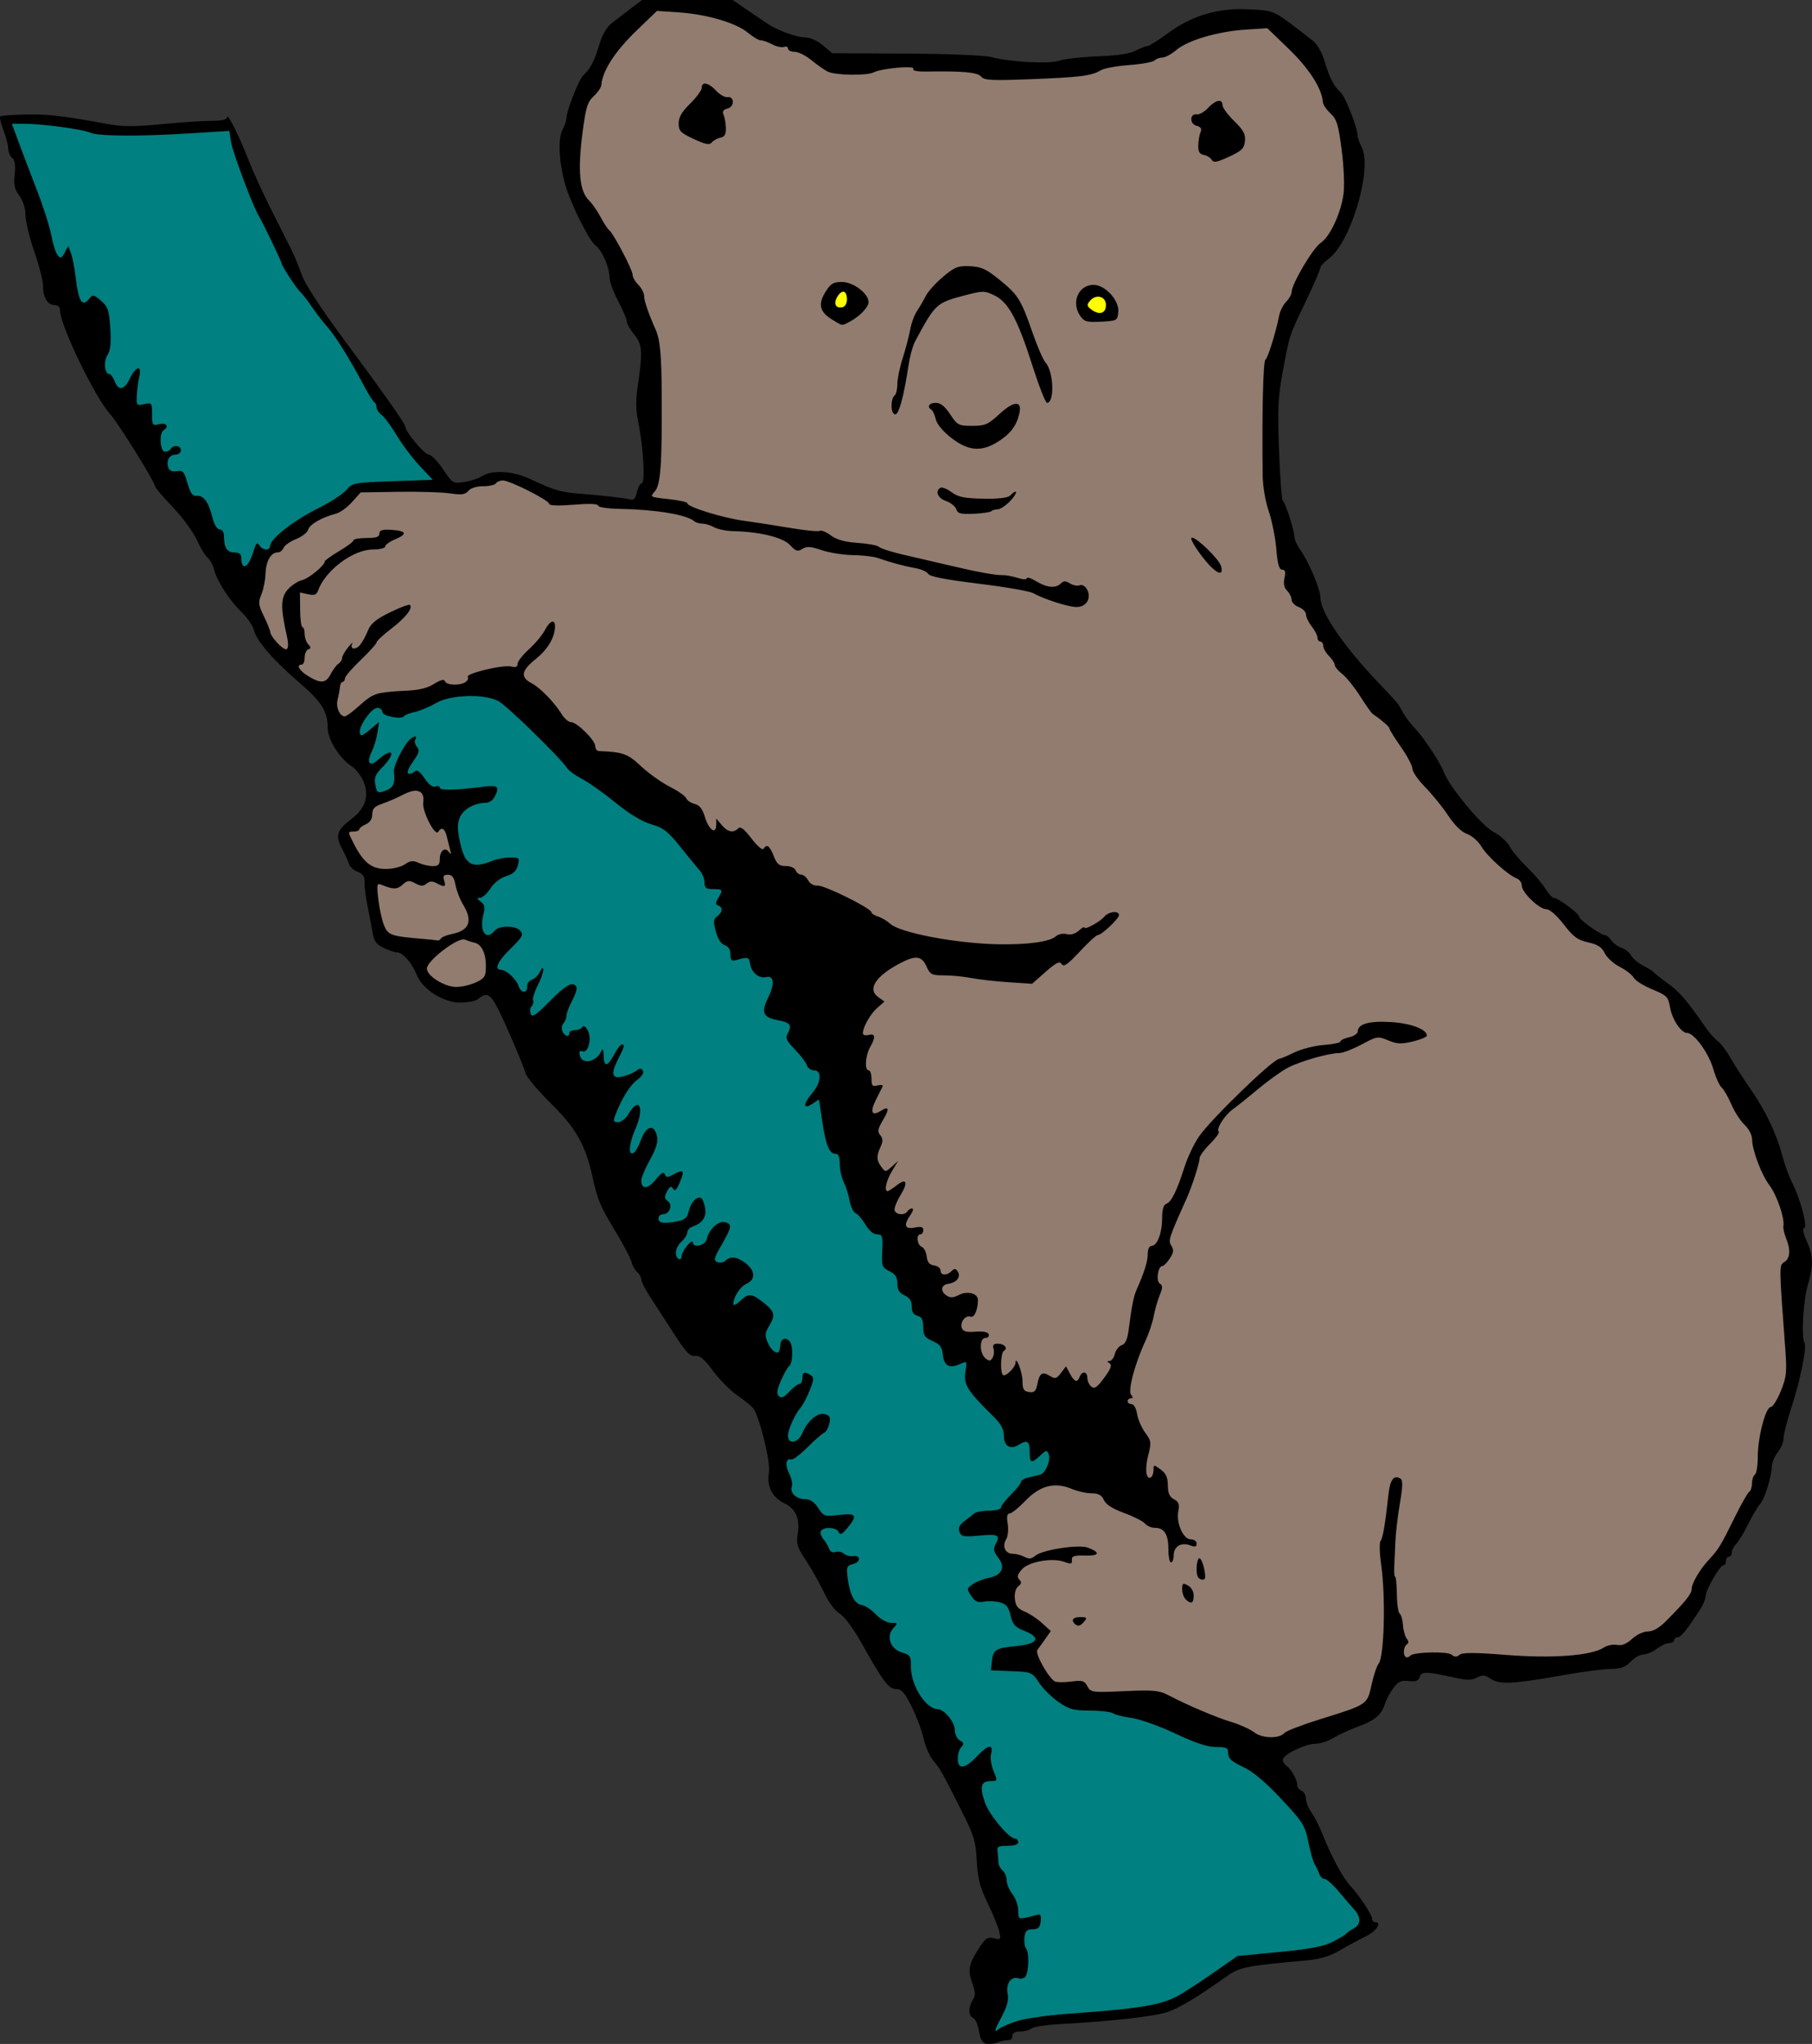
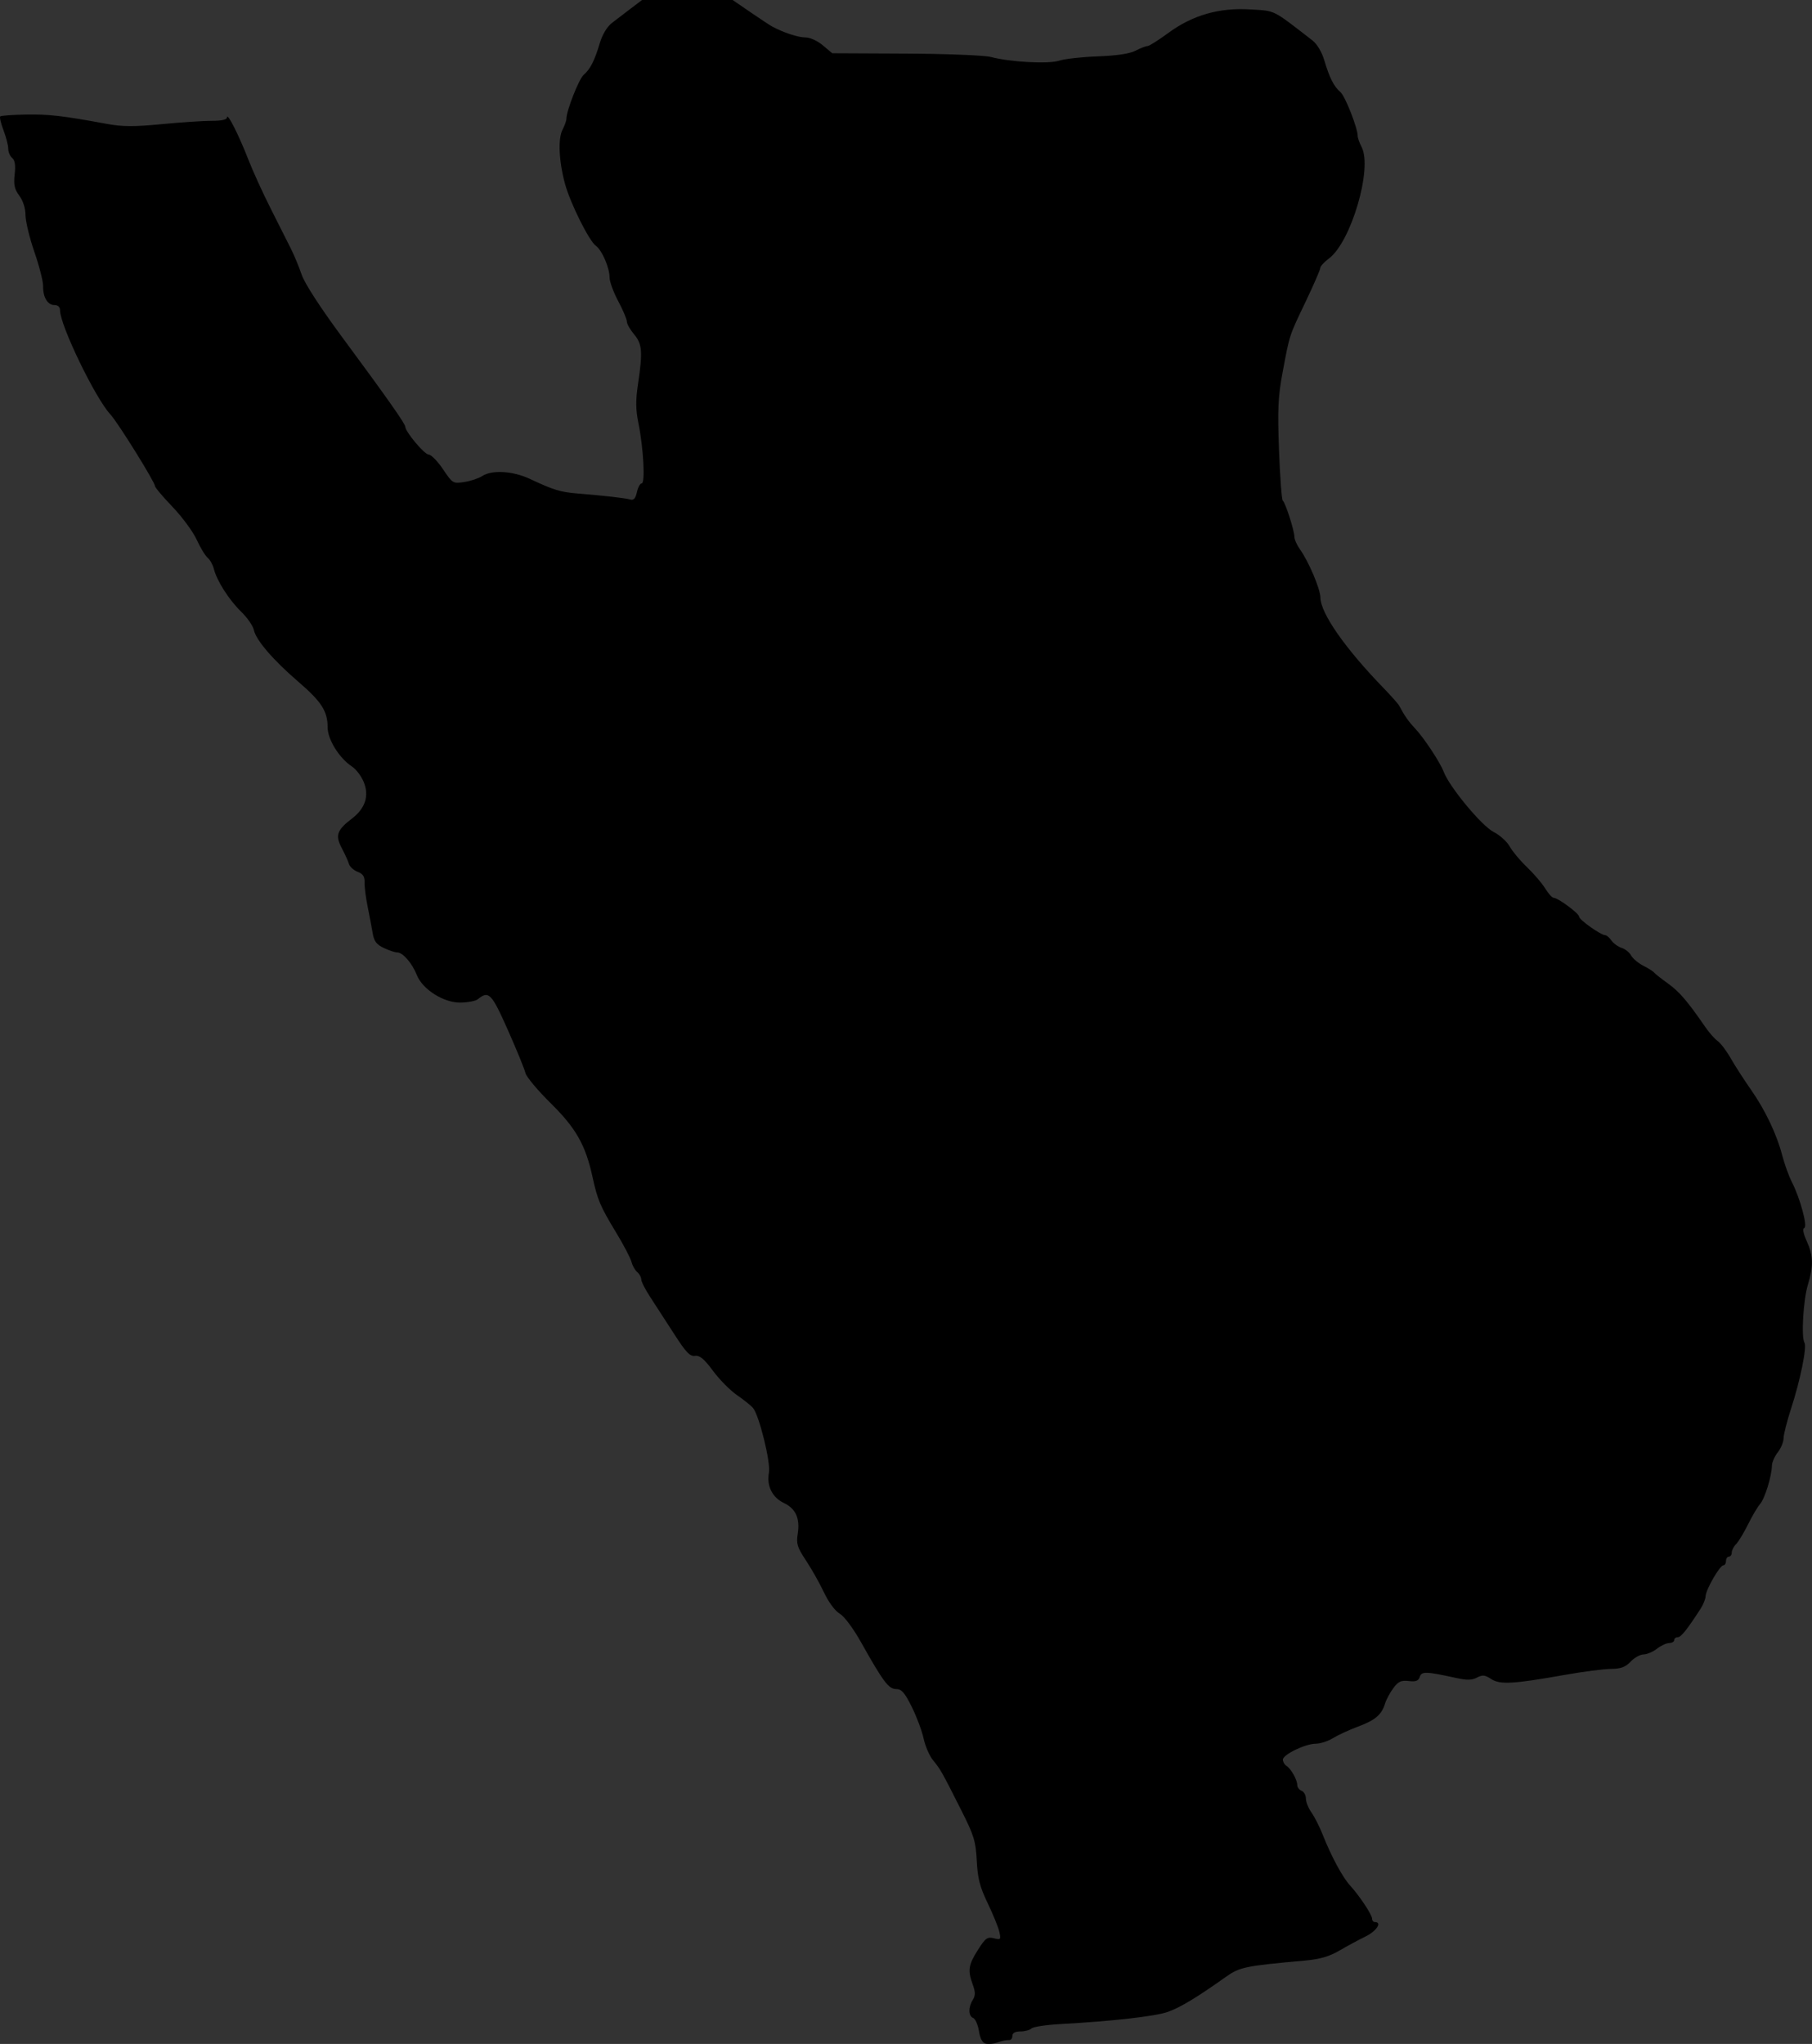
<svg xmlns="http://www.w3.org/2000/svg" version="1.1" viewBox="0 0 201.52 227.31">
  <rect x="0" y="0" width="201.52" height="227.31" fill="#333333" stroke="none" />
  <g stroke-width=".32">
    <path transform="translate(-6.124)" d="m115.76 227.28c-0.372-0.083-0.629-0.557-0.765-1.409-0.113-0.706-0.401-1.359-0.64-1.451-0.54-0.207-0.562-1.183-0.046-2.01 0.305-0.489 0.305-0.854 0-1.698-0.576-1.593-0.488-2.189 0.568-3.854 0.837-1.32 1.06-1.484 1.776-1.304 0.765 0.192 0.805 0.146 0.613-0.713-0.113-0.505-0.696-1.937-1.295-3.182-0.875-1.817-1.114-2.747-1.216-4.716-0.112-2.166-0.308-2.813-1.68-5.538-2.193-4.354-2.365-4.66-3.174-5.634-0.398-0.479-0.871-1.563-1.053-2.41s-0.774-2.435-1.317-3.529c-0.789-1.59-1.137-1.99-1.735-1.99-0.838 0-1.432-0.788-3.876-5.143-0.903-1.61-1.898-2.949-2.407-3.241-0.511-0.294-1.23-1.264-1.75-2.363-0.485-1.026-1.387-2.625-2.003-3.553-0.968-1.458-1.093-1.861-0.919-2.952 0.275-1.719-0.211-2.809-1.534-3.439-1.302-0.621-1.937-1.909-1.666-3.382 0.208-1.131-1.077-6.351-1.768-7.184-0.217-0.261-1.016-0.902-1.775-1.425-0.76-0.523-1.966-1.742-2.681-2.709-0.983-1.33-1.47-1.736-1.997-1.663-0.563 0.078-1.016-0.399-2.34-2.464-0.903-1.408-2.091-3.242-2.64-4.077-0.549-0.834-0.998-1.716-0.998-1.961 0-0.244-0.202-0.612-0.449-0.817-0.247-0.205-0.535-0.718-0.641-1.14s-0.888-1.913-1.738-3.312c-1.723-2.837-2.043-3.592-2.595-6.134-0.768-3.535-1.841-5.426-4.652-8.197-1.448-1.428-2.711-2.94-2.807-3.36-0.095-0.42-0.971-2.563-1.947-4.763-1.825-4.113-2.137-4.432-3.353-3.433-0.232 0.191-1.096 0.357-1.92 0.37-1.868 0.029-4.226-1.465-4.865-3.081-0.513-1.298-1.55-2.496-2.161-2.496-0.251 0-0.928-0.224-1.504-0.498-0.825-0.392-1.091-0.75-1.245-1.68-0.108-0.65-0.359-1.974-0.558-2.942-0.199-0.968-0.349-2.162-0.335-2.652 0.02-0.669-0.173-0.968-0.77-1.195-0.438-0.167-0.872-0.557-0.964-0.868-0.092-0.311-0.453-1.105-0.802-1.766-0.749-1.417-0.544-2.011 1.134-3.291 1.489-1.136 1.938-2.551 1.297-4.086-0.269-0.643-0.847-1.404-1.286-1.691-1.423-0.932-2.72-3.016-2.72-4.369 0-1.795-0.68-2.85-3.28-5.088-2.791-2.402-4.691-4.617-4.926-5.741-0.095-0.455-0.729-1.368-1.409-2.028-1.352-1.312-2.702-3.427-3.035-4.753-0.117-0.465-0.429-1.026-0.695-1.246-0.265-0.22-0.814-1.126-1.219-2.013-0.405-0.887-1.614-2.529-2.686-3.648-1.072-1.119-1.95-2.158-1.95-2.307 0-0.442-4.146-7.106-4.963-7.978-1.66-1.772-5.597-9.91-5.597-11.57 0-0.373-0.231-0.59-0.629-0.59-0.761 0-1.278-0.875-1.254-2.121 0.01-0.506-0.426-2.21-0.97-3.788s-0.988-3.419-0.988-4.093c0-0.749-0.266-1.584-0.684-2.15-0.543-0.735-0.65-1.225-0.52-2.381 0.114-1.011 0.03-1.567-0.276-1.821-0.242-0.201-0.44-0.667-0.44-1.035 0-0.369-0.237-1.29-0.526-2.048-0.289-0.758-0.454-1.45-0.366-1.538 0.088-0.088 1.369-0.181 2.846-0.208 2.56-0.046 4.096 0.132 9.027 1.041 1.716 0.317 3.011 0.322 6.08 0.028 2.145-0.206 4.655-0.373 5.579-0.371 1.125 0.003 1.685-0.129 1.695-0.396 0.021-0.568 1.352 2.076 2.375 4.72 0.477 1.232 1.593 3.68 2.481 5.44 0.888 1.76 1.901 3.772 2.253 4.47s0.888 1.995 1.193 2.88c0.341 0.99 2.079 3.672 4.519 6.969 4.876 6.591 6.998 9.602 7.002 9.934 0.006 0.563 2.118 3.082 2.593 3.094 0.28 0.007 1 0.742 1.6 1.633 1.068 1.588 1.116 1.617 2.37 1.424 0.704-0.108 1.599-0.405 1.989-0.661 1.087-0.711 3.422-0.572 5.311 0.317 2.616 1.231 3.391 1.468 5.306 1.623 2.949 0.238 5.28 0.504 5.846 0.667 0.386 0.112 0.59-0.112 0.745-0.819 0.118-0.535 0.358-0.973 0.533-0.973 0.407 0 0.196-3.934-0.356-6.654-0.316-1.556-0.328-2.56-0.052-4.413 0.533-3.584 0.465-4.435-0.443-5.514-0.44-0.523-0.8-1.162-0.8-1.419 0-0.258-0.432-1.278-0.96-2.268-0.528-0.989-0.96-2.166-0.96-2.615 0-1.097-0.843-3.051-1.526-3.54-0.751-0.537-2.824-4.69-3.422-6.855-0.688-2.493-0.811-5.049-0.29-6.048 0.239-0.457 0.435-1.011 0.436-1.23 0.004-0.898 1.397-4.435 1.922-4.881 0.723-0.614 1.213-1.58 1.791-3.526 0.28-0.943 0.806-1.822 1.335-2.232 0.48-0.372 1.433-1.1 2.117-1.619l1.244-0.943h10.079l1.986 1.36c1.093 0.748 2.153 1.45 2.357 1.561 1.263 0.686 2.92 1.239 3.716 1.239 0.542 0 1.358 0.364 1.97 0.88l1.046 0.88 8.179 0.039c4.536 0.022 8.749 0.189 9.459 0.375 2.192 0.575 6.42 0.802 7.611 0.409 0.6-0.198 2.531-0.413 4.29-0.477 2.11-0.077 3.537-0.292 4.193-0.631 0.547-0.283 1.145-0.514 1.329-0.514 0.184 0 1.212-0.646 2.284-1.435 2.723-2.005 5.676-2.856 9.162-2.64 2.831 0.175 2.361-0.06 6.884 3.437 0.53 0.409 1.055 1.287 1.335 2.231 0.578 1.946 1.069 2.912 1.791 3.526 0.525 0.446 1.918 3.983 1.922 4.881 9.6e-4 0.219 0.197 0.773 0.436 1.23 1.236 2.368-1.177 10.578-3.644 12.402-0.525 0.388-0.954 0.859-0.954 1.048 0 0.188-0.733 1.876-1.629 3.75-1.853 3.877-1.767 3.612-2.566 7.888-0.502 2.686-0.565 4.074-0.395 8.64 0.111 2.992 0.301 5.512 0.421 5.6 0.287 0.21 1.289 3.329 1.289 4.011 0 0.292 0.276 0.918 0.613 1.391 0.986 1.385 2.266 4.401 2.281 5.377 0.028 1.763 2.763 5.672 7.078 10.119 0.821 0.846 1.583 1.71 1.693 1.92 0.547 1.045 1.042 1.756 1.723 2.473 1.008 1.062 2.809 3.784 3.22 4.865 0.644 1.694 4.214 6.002 5.532 6.675 0.7 0.357 1.512 1.088 1.806 1.625 0.294 0.537 1.152 1.565 1.908 2.286 0.756 0.72 1.668 1.784 2.026 2.364 0.358 0.58 0.782 1.054 0.941 1.054 0.484 0 2.833 1.736 2.846 2.103 0.013 0.354 2.416 2.057 2.903 2.057 0.15 0 0.461 0.267 0.691 0.594s0.742 0.697 1.139 0.822c0.396 0.125 0.868 0.504 1.05 0.843 0.181 0.338 0.793 0.853 1.36 1.143 0.567 0.29 1.103 0.629 1.19 0.752s0.781 0.67 1.54 1.215c1.276 0.916 2.17 1.959 4.176 4.871 0.424 0.616 1.038 1.307 1.363 1.535 0.325 0.228 0.978 1.092 1.45 1.92 0.473 0.828 1.475 2.385 2.228 3.459 1.612 2.301 2.883 4.973 3.509 7.377 0.248 0.951 0.726 2.268 1.062 2.928 0.929 1.82 1.778 4.971 1.377 5.105-0.212 0.071-0.111 0.611 0.271 1.454 0.739 1.627 0.769 2.758 0.131 4.861-0.509 1.678-0.755 5.836-0.381 6.441 0.292 0.472-0.456 4.16-1.485 7.319-0.458 1.408-0.835 2.897-0.837 3.309-2e-3 0.412-0.292 1.116-0.644 1.563-0.352 0.448-0.646 1.118-0.654 1.49-0.025 1.182-0.785 3.648-1.312 4.253-0.279 0.321-0.886 1.348-1.347 2.283-0.462 0.935-1.057 1.917-1.323 2.183-0.266 0.266-0.483 0.689-0.483 0.941 0 0.251-0.144 0.457-0.32 0.457s-0.32 0.216-0.32 0.48-0.13 0.48-0.29 0.48c-0.392 0-1.945 2.688-1.974 3.417-0.013 0.321-0.265 0.956-0.56 1.411-1.523 2.351-2.174 3.164-2.537 3.167-0.22 2e-3 -0.4 0.148-0.4 0.324s-0.252 0.323-0.56 0.327c-0.308 4e-3 -0.92 0.289-1.36 0.633s-1.109 0.629-1.486 0.633c-0.378 4e-3 -1.026 0.365-1.44 0.802-0.58 0.611-1.086 0.797-2.194 0.807-0.792 7e-3 -3.096 0.306-5.12 0.665-5.769 1.022-7.214 1.103-8.197 0.459-0.698-0.457-0.967-0.484-1.574-0.16-0.55 0.294-1.117 0.307-2.281 0.052-3.39-0.743-3.886-0.759-4.085-0.132-0.142 0.446-0.433 0.557-1.226 0.464-0.847-0.099-1.165 0.048-1.714 0.791-0.371 0.502-0.784 1.269-0.917 1.706-0.384 1.255-1.082 1.851-3.011 2.572-0.988 0.369-2.245 0.948-2.794 1.287-0.549 0.339-1.403 0.616-1.899 0.616-1.165 0-3.663 1.209-3.663 1.773 0 0.24 0.18 0.551 0.4 0.691 0.512 0.327 1.2 1.554 1.2 2.137 0 0.248 0.216 0.533 0.48 0.634s0.48 0.49 0.48 0.865c0 0.374 0.281 1.075 0.623 1.556 0.343 0.482 0.915 1.614 1.27 2.517 0.918 2.328 2.191 4.69 3.007 5.579 1.044 1.137 2.459 3.268 2.459 3.704 0 0.211 0.144 0.383 0.32 0.383 0.829 0 0.177 1-1.04 1.595-0.748 0.366-2.058 1.073-2.91 1.571-1.134 0.663-2.165 0.961-3.84 1.112-6.659 0.599-7.254 0.722-8.801 1.822-3.193 2.271-5.066 3.4-6.449 3.888-1.404 0.496-6.223 1.04-11.972 1.353-1.569 0.085-3.002 0.305-3.184 0.487-0.183 0.183-0.735 0.332-1.228 0.332-0.583 0-0.896 0.168-0.896 0.48 0 0.264-0.144 0.48-0.32 0.48-0.477 0-0.734 0.054-1.44 0.3-0.352 0.123-0.892 0.167-1.2 0.098z" />
-     <path transform="translate(-6.124)" d="m7.444 13.76 0.734 2c0.403 1.1 1.316 3.497 2.029 5.328 0.713 1.831 1.445 4.119 1.623 5.084s0.494 1.961 0.703 2.213c0.321 0.387 0.442 0.344 0.779-0.283l0.398-0.742 0.305 0.801c0.168 0.44 0.404 1.637 0.523 2.66 0.328 2.815 0.74 3.419 1.584 2.314 0.303-0.396 0.486-0.351 1.236 0.305 0.768 0.672 0.9 1.06 1.031 3.051 0.109 1.654 0.025 2.473-0.309 2.982-0.466 0.711-0.331 2.127 0.203 2.127 0.16 0 0.426 0.361 0.594 0.801 0.425 1.118 1.067 0.996 1.695-0.32 0.647-1.357 1.357-1.519 1.049-0.24-0.116 0.484-0.241 1.424-0.277 2.088-0.063 1.162-0.032 1.202 0.814 1.016 0.848-0.186 0.879-0.147 0.879 1.117 0 1.239 0.045 1.301 0.801 1.111 0.792-0.199 1.126 0.268 0.479 0.668-0.518 0.32-0.394 2.4 0.143 2.4 0.254 0 0.549-0.144 0.658-0.32 0.306-0.494 1.121-0.378 1.121 0.16 0 0.264-0.274 0.48-0.607 0.48-0.689 0-1.067 0.715-0.777 1.469 0.127 0.331 0.456 0.458 0.943 0.365 0.655-0.125 0.803 0.04 1.174 1.33 0.324 1.124 0.569 1.462 1.029 1.42 0.771-0.07 1.304 0.66 1.74 2.375 0.212 0.835 0.531 1.361 0.822 1.361 0.289 0 0.475 0.302 0.475 0.773 0 1.259 0.341 1.785 1.154 1.785 0.529 0 0.766 0.182 0.766 0.588 0 1.508 0.803 1.131 1.328-0.621 0.297-0.993 0.448-1.171 0.664-0.785 0.333 0.596 1.208 0.668 1.209 0.1 9.6e-4 -0.77 2.549-2.789 5.182-4.104 1.461-0.73 2.954-1.689 3.316-2.133 0.634-0.776 0.83-0.814 5.127-0.969l4.467-0.16-1.451-1.545c-0.798-0.85-1.951-2.38-2.561-3.398-0.61-1.018-1.362-2.04-1.674-2.269-0.311-0.23-0.566-0.614-0.566-0.854s-0.108-0.484-0.24-0.543c-0.132-0.059-0.658-0.897-1.168-1.865-1.506-2.859-3.173-5.533-4.09-6.561-0.471-0.528-1.246-1.533-1.721-2.234-0.475-0.701-1.035-1.423-1.242-1.602-0.418-0.36-2.1-2.929-2.1-3.207 0-0.187-2.061-4.467-2.541-5.277-0.672-1.133-2.892-7.05-3.074-8.191l-0.199-1.248-4.373 0.27c-5.677 0.352-10.274 0.321-11.086-0.076-0.749-0.366-5.404-0.994-7.375-0.994h-1.348zm50.615 63.652c-1.328 0.045-2.655 0.314-3.471 0.789-0.719 0.419-1.776 0.862-2.346 0.984-0.57 0.123-1.1 0.329-1.18 0.457-0.26 0.42-2.424-0.007-2.424-0.479 0-0.245-0.251-0.442-0.559-0.439-0.656 0.005-2.083 2.055-1.94 2.787 0.08 0.406 0.296 0.337 1.121-0.357l1.022-0.861-0.188 1.213c-0.103 0.667-0.388 1.614-0.635 2.103-0.602 1.196-0.229 1.733 0.652 0.941 1.698-1.526 2.14-0.862 0.525 0.789-0.784 0.802-0.924 1.161-0.766 1.953 0.183 0.913 0.25 0.95 1.121 0.646 0.882-0.308 1.119-0.852 0.938-2.147-0.069-0.491 0.841-2.429 1.555-3.312 0.483-0.598 1.171-0.787 0.824-0.227-0.114 0.184-0.029 0.548 0.188 0.809 0.32 0.385 0.235 0.695-0.455 1.664-0.498 0.699-0.704 1.24-0.498 1.309 0.193 0.064 0.508-0.039 0.699-0.23 0.251-0.251 0.557-0.041 1.096 0.752 0.48 0.706 0.917 1.035 1.223 0.918 0.262-0.101 0.477-0.04 0.477 0.135 0 0.315 1.807 0.269 4.881-0.121 1.61-0.205 1.815-0.001 1.188 1.172-0.182 0.34-0.593 0.619-0.912 0.619-1.278 0-2.545 0.703-2.926 1.623-0.311 0.75-0.301 1.336 0.043 2.887 0.538 2.424 1.336 2.854 3.588 1.938 0.495-0.202 1.383-0.367 1.973-0.367 1.011 0 1.057 0.05 0.84 0.881-0.166 0.633-0.53 0.969-1.301 1.199-0.638 0.191-1.343 0.741-1.742 1.357-0.369 0.57-0.886 1.041-1.15 1.049-0.392 0.012-0.379 0.091 0.072 0.434 0.42 0.319 0.493 0.643 0.307 1.35-0.502 1.907 0.246 3.065 1.221 1.891 0.52-0.626 2.367-0.617 2.891 0.014 0.347 0.418 0.183 0.714-1.08 1.941-1.458 1.417-1.888 2.356-1.09 2.377 0.616 0.016 1.73 1.062 1.984 1.863 0.254 0.799 0.999 0.753 0.932-0.059-0.024-0.284 0.209-0.596 0.516-0.693 0.306-0.097 0.711-0.498 0.9-0.891 0.226-0.468 0.351-0.544 0.365-0.221 0.012 0.271-0.268 1.062-0.623 1.758-0.355 0.696-0.581 1.429-0.504 1.629 0.077 0.2 0.002 0.502-0.166 0.67-0.168 0.168-0.213 0.545-0.1 0.84 0.166 0.432 0.573 0.163 2.103-1.387 1.831-1.854 2.584-2.261 2.982-1.617 0.103 0.167-0.106 0.85-0.463 1.516s-0.648 1.435-0.648 1.711c0 0.275-0.148 0.65-0.33 0.832s-0.24 0.57-0.127 0.863c0.222 0.579 0.777 0.733 0.777 0.215 0-0.176 0.279-0.32 0.621-0.32 0.342 0 0.718-0.158 0.836-0.35 0.131-0.213 0.365-0.057 0.602 0.4 0.476 0.92 0.037 2.556-0.619 2.305-0.306-0.117-0.383 0.027-0.26 0.498 0.279 1.067 1.933 0.649 2.424-0.613 0.103-0.264 0.197-0.013 0.211 0.559 0.033 1.344 0.415 1.318 1.168-0.08 0.332-0.616 0.714-1.119 0.85-1.119 0.367 0 0.313 0.218-0.414 1.645-0.865 1.696-0.663 2.255 0.676 1.871 0.554-0.159 1.196-0.447 1.428-0.639 0.306-0.254 0.485-0.244 0.658 0.035 0.144 0.233-0.102 0.632-0.623 1.012-0.805 0.587-1.748 2.103-2.441 3.928-0.254 0.669-0.206 0.789 0.314 0.789 0.343 0 0.865-0.425 1.182-0.961 1.146-1.94 1.764-0.69 0.785 1.586-0.748 1.739-0.883 3.017-0.299 2.822 0.207-0.069 0.596-0.729 0.865-1.467 0.58-1.59 1.481-1.819 1.781-0.451 0.142 0.648-0.066 1.367-0.768 2.641-0.53 0.962-0.968 1.993-0.971 2.291-0.011 1.037 0.722 1.006 1.598-0.066 0.613-0.752 0.912-0.93 1.02-0.609 0.131 0.391 0.269 0.392 1.004 0 1.105-0.589 1.22-0.426 0.65 0.928-0.345 0.82-0.54 0.999-0.738 0.678-0.21-0.34-0.358-0.274-0.666 0.301-0.327 0.611-0.311 0.799 0.096 1.096 0.578 0.423 0.165 1.451-0.584 1.451-0.255 0-0.465 0.216-0.465 0.48 0 0.516 0.619 0.596 2.182 0.283 0.746-0.149 1.031-0.413 1.182-1.098 0.219-0.998 0.925-1.741 1.385-1.457 0.163 0.101 0.362 0.618 0.439 1.148 0.145 0.987-0.306 1.628-1.428 2.025-0.308 0.109-0.561 0.396-0.561 0.639 0 0.242-0.287 0.701-0.639 1.02-0.683 0.619-0.847 1.595-0.32 1.92 0.176 0.109 0.32-0.011 0.32-0.266 0-0.591 1.255-2.126 1.27-1.553 0.017 0.684 1.428 0.302 1.559-0.422 0.18-1.001 1.292-2.031 1.994-1.848 0.829 0.217 0.785 0.516-0.367 2.529-0.859 1.501-0.918 1.746-0.459 1.922 0.289 0.111 0.689 0.039 0.889-0.16 0.544-0.544 1.331-0.439 2.272 0.301 1.051 0.827 1.085 1.799 0.078 2.258-0.725 0.33-1.475 1.485-1.475 2.269 0 0.198 0.333 0.047 0.74-0.336 0.96-0.902 1.306-0.876 2.637 0.186 1.244 0.992 1.326 1.364 0.578 2.629-0.46 0.778-0.47 1.012-0.082 1.889 0.421 0.952 1.202 1.365 1.287 0.682 0.022-0.176 0.058-0.452 0.08-0.613 0.079-0.579 0.512-0.751 0.959-0.381 0.481 0.399 0.459 2.535-0.029 2.883-0.148 0.105-0.541 0.809-0.873 1.562-0.453 1.027-0.512 1.461-0.238 1.734 0.273 0.273 0.564 0.151 1.158-0.49 0.436-0.471 0.943-0.855 1.127-0.855 0.184 0 0.336-0.289 0.336-0.641 0-0.697 0.236-0.784 0.928-0.346 0.378 0.24 0.361 0.497-0.107 1.674-0.305 0.765-0.741 1.609-0.969 1.873-0.679 0.786-1.451 2.481-1.451 3.184 0 1.022 1.13 0.826 1.586-0.273 0.579-1.398 1.75-2.372 2.547-2.119 0.538 0.171 0.626 0.379 0.457 1.07-0.116 0.472-0.368 0.915-0.561 0.984-0.193 0.07-1.022 0.794-1.844 1.609-0.822 0.815-1.637 1.435-1.81 1.377-0.606-0.202-0.736 0.583-0.254 1.549 0.267 0.535 0.405 1.182 0.307 1.439-0.263 0.686 0.486 1.419 1.451 1.42 0.584 6.4e-4 1.036 0.3 1.48 0.98 0.615 0.94 0.706 0.97 2.32 0.775 1.931-0.233 2.105 0.047 0.91 1.467-0.59 0.702-0.813 0.805-0.951 0.445-0.207-0.54-1.658-0.635-1.971-0.129-0.116 0.187-0.002 0.584 0.252 0.881 0.254 0.297 0.55 0.789 0.658 1.094 0.12 0.339 0.39 0.482 0.693 0.365 0.273-0.105 0.701-0.023 0.949 0.184 0.249 0.206 0.699 0.33 1.002 0.275 0.876-0.158 0.907 0.656 0.033 0.875-0.717 0.18-0.773 0.32-0.623 1.533 0.229 1.859 0.776 2.916 1.566 3.029 0.37 0.053 1.079 0.522 1.576 1.041 0.523 0.546 1.237 0.943 1.693 0.943 0.762 0 0.771 0.022 0.229 0.621-0.819 0.905-0.287 2.317 1.014 2.689 0.87 0.249 0.977 0.414 0.957 1.445-0.042 2.115 1.603 4.795 2.971 4.84 0.756 0.025 1.92 1.452 1.92 2.353 0 0.45 0.253 0.961 0.561 1.135 0.449 0.253 0.481 0.395 0.16 0.719-0.22 0.222-0.4 0.808-0.4 1.301 0 1.245 0.796 1.16 2.102-0.225 1.259-1.335 1.893-1.462 1.607-0.322-0.111 0.441 0.01 1.299 0.27 1.92 0.463 1.108 0.459 1.123-0.324 1.123-1.065 0-1.235 0.615-0.648 2.344 0.472 1.389 2.696 4.057 3.383 4.057 0.183 0 0.332 0.18 0.332 0.4 1.3e-4 0.249-0.452 0.398-1.199 0.398-1.02 0-1.185 0.097-1.1 0.641 0.055 0.352 0.101 0.883 0.102 1.18 6.4e-4 0.296 0.207 0.709 0.459 0.918 0.252 0.209 0.459 0.703 0.459 1.098 0 0.395 0.287 1.084 0.639 1.531 0.352 0.447 0.641 1.263 0.641 1.811 0 0.92 0.068 0.981 0.881 0.803 0.484-0.106 1.069-0.252 1.301-0.324 0.292-0.091 0.39 0.136 0.32 0.742-0.08 0.69-0.27 0.873-0.902 0.877-0.638 4e-3 -0.82 0.187-0.902 0.904-0.057 0.495 0.033 1.072 0.201 1.281 0.338 0.421 0.284 2.481-0.08 3.07-0.128 0.207-0.488 0.294-0.801 0.195-0.812-0.258-1.412 0.616-1.19 1.73 0.131 0.653-0.052 1.382-0.602 2.416-0.897 1.687-0.97 1.997-0.352 1.484 0.239-0.199 1.139-0.589 2-0.869 0.861-0.28 3.364-0.64 5.564-0.801 8.967-0.654 10.892-1.017 13.098-2.465 0.455-0.298 1.059-0.685 1.344-0.861 0.285-0.176 1.416-0.949 2.514-1.717l1.996-1.395 4.606-0.439c3.437-0.327 4.951-0.613 5.965-1.127 0.747-0.379 1.431-0.792 1.52-0.918s0.49-0.404 0.895-0.617c0.762-0.402 0.739-1.308-0.057-2.125-0.197-0.202-0.914-1.037-1.592-1.855-0.678-0.818-1.417-1.486-1.643-1.486s-0.494-0.253-0.598-0.561-0.327-0.777-0.496-1.041c-0.17-0.264-0.493-1.387-0.719-2.496-0.381-1.873-0.598-2.218-3.027-4.811-1.786-1.906-3.135-3.034-4.25-3.557-1.253-0.587-1.635-0.933-1.635-1.484 0-0.632-0.164-0.718-1.359-0.721-0.95-2e-3 -2.319-0.456-4.541-1.504-1.749-0.825-3.914-1.597-4.809-1.719-0.895-0.121-1.838-0.359-2.098-0.525-0.26-0.167-1.422-0.304-2.582-0.305-1.818-2e-3 -2.301-0.134-3.486-0.955-0.756-0.524-1.728-1.489-2.162-2.144-0.775-1.171-0.83-1.193-3.076-1.285l-2.287-0.094 0.109-0.959c0.151-1.349 0.399-1.511 2.672-1.728 2.482-0.238 2.878-0.942 0.955-1.697-1.042-0.409-1.301-0.694-1.541-1.711-0.228-0.964-0.481-1.274-1.203-1.467-0.503-0.135-1.303-0.167-1.777-0.072-0.677 0.135-0.976-0.002-1.395-0.641-0.509-0.777-0.503-0.834 0.172-1.307 0.388-0.272 1.183-0.584 1.766-0.693 1.476-0.277 1.905-1.182 1.066-2.248-0.486-0.618-0.57-0.972-0.336-1.41 0.598-1.117 0.382-1.249-1.717-1.053-1.788 0.167-2.057 0.119-2.26-0.408-0.163-0.425-0.015-0.763 0.51-1.162 0.407-0.309 0.912-0.707 1.125-0.883s0.97-0.32 1.682-0.32 1.293-0.148 1.293-0.33c0-0.182 0.503-0.835 1.119-1.451s1.121-1.257 1.121-1.424 0.395-0.39 0.879-0.496 1.062-0.248 1.283-0.316c0.58-0.179 1.159-1.607 0.912-2.25-0.192-0.499-0.276-0.486-0.943 0.141-0.997 0.936-1.172 0.87-1.172-0.434 0-1.185-0.277-1.351-1.242-0.748-0.915 0.571-1.637 0.115-1.637-1.033 0-0.734-0.318-1.314-1.191-2.17-2.821-2.764-3.304-3.528-3.086-4.891 0.202-1.262 0.203-1.263-0.619-0.889-1.152 0.525-1.764 0.184-1.883-1.051-0.081-0.842-0.313-1.151-1.141-1.516-0.881-0.388-1.041-0.626-1.041-1.551 0-0.823-0.156-1.134-0.639-1.26-0.442-0.116-0.641-0.435-0.641-1.037 0-0.619-0.233-0.977-0.801-1.236-0.592-0.27-0.799-0.612-0.799-1.314 0-0.718-0.215-1.054-0.881-1.379-0.824-0.403-0.875-0.546-0.797-2.258 0.075-1.654 0.021-1.828-0.57-1.828-0.405 0-0.9-0.414-1.299-1.09-0.354-0.6-0.846-1.169-1.092-1.264-0.246-0.095-0.547-0.719-0.668-1.389s-0.416-1.607-0.656-2.082c-0.24-0.475-0.438-1.375-0.438-2 0-0.784-0.145-1.135-0.469-1.135-0.696 0-1.087-0.958-1.486-3.641l-0.357-2.406-0.764 0.5c-1.032 0.676-1.014 0.015 0.035-1.232 0.981-1.166 1.078-2.502 0.182-2.502-0.34 0-0.7-0.254-0.799-0.566-0.099-0.312-0.692-1.098-1.32-1.744-0.978-1.007-1.091-1.27-0.787-1.838 0.468-0.874 0.239-1.175-1.078-1.422-1.708-0.32-1.939-0.839-1.121-2.522 0.762-1.568 0.658-2.495-0.256-2.283-0.783 0.181-1.611-0.516-1.756-1.477-0.116-0.773-0.201-0.793-1.623-0.391-0.428 0.121-0.561-0.034-0.561-0.658 0-0.532-0.22-0.885-0.633-1.016-0.401-0.127-0.765-0.687-0.99-1.525-0.301-1.118-0.276-1.381 0.154-1.695 0.61-0.446 0.661-0.994 0.109-1.193-0.32-0.116-0.32-0.28 0-0.822 0.558-0.945 0.523-1.006-0.561-1.006-0.79 0-0.961-0.132-0.961-0.74 0-0.407-0.25-1.018-0.559-1.359-0.308-0.341-1.28-1.526-2.16-2.631-1.349-1.694-1.852-2.082-3.213-2.482-1.051-0.309-2.444-1.154-4-2.424-1.313-1.072-2.964-2.242-3.668-2.602s-1.454-0.9-1.666-1.201c-0.955-1.355-6.756-7.007-7.678-7.479-0.819-0.419-2.148-0.596-3.477-0.551z" fill="#008080" />
-     <path transform="translate(-6.124)" d="m79.182 1.219-2.273 2.191c-2.387 2.3-3.78 4.455-3.908 6.045-0.022 0.272-0.405 0.834-0.852 1.248-0.694 0.643-0.875 1.233-1.242 4.064-0.552 4.256-0.329 6.528 0.74 7.543 0.33 0.313 0.9 1.135 1.266 1.824 0.366 0.69 0.79 1.337 0.943 1.44 0.441 0.295 2.623 4.435 2.623 4.977 0 0.27 0.289 0.777 0.641 1.129 0.352 0.352 0.641 0.912 0.641 1.242 0 0.539 0.465 1.9 1.272 3.719 0.507 1.142 0.66 2.798 0.684 7.359 0.039 7.672-0.123 9.935-0.77 10.648-0.566 0.625-0.544 0.636 1.52 0.857 1.152 0.123 2.094 0.332 2.094 0.461 0 0.41 3.911 1.626 6.24 1.941 1.232 0.167 3.578 0.531 5.213 0.809 1.635 0.278 3.108 0.422 3.273 0.32 0.165-0.102 0.722 0.126 1.238 0.508 0.655 0.485 1.546 0.734 2.951 0.828 1.107 0.074 2.17 0.265 2.361 0.424 0.336 0.279 1.786 0.699 4.482 1.295 0.704 0.156 2.217 0.507 3.361 0.781 2.965 0.711 5.179 1.118 5.92 1.088 0.352-0.014 1.108 0.123 1.68 0.305 0.602 0.191 1.039 0.207 1.039 0.037 0-0.161 0.469-0.009 1.041 0.34 1.188 0.725 2.176 0.814 2.744 0.246 0.307-0.307 0.526-0.309 1.012-0.006 0.341 0.213 0.828 0.306 1.086 0.207 0.276-0.106 0.615 0.093 0.824 0.484 0.516 0.965-0.092 1.949-1.197 1.935-0.919-0.011-3.571-0.863-4.805-1.543-0.404-0.223-3.138-0.698-6.078-1.055-3.635-0.442-5.425-0.79-5.594-1.088-0.137-0.241-0.786-0.531-1.441-0.643-1.155-0.197-2.581-0.581-4.231-1.143-0.44-0.15-1.665-0.287-2.721-0.303-1.056-0.016-2.609-0.264-3.453-0.551-1.225-0.417-1.659-0.444-2.15-0.137-0.523 0.327-0.732 0.262-1.371-0.428-0.791-0.854-3.336-1.478-6.305-1.547-0.792-0.018-1.754-0.214-2.139-0.434-0.384-0.22-0.969-0.4-1.297-0.4-0.328 0-0.733-0.118-0.9-0.264-0.841-0.732-4.243-1.302-8.225-1.377-1.411-0.027-2.481-0.185-2.481-0.367 0-0.206-0.969-0.242-2.719-0.1-1.718 0.139-2.721 0.105-2.721-0.094 0-0.395-4.363-2.6-5.144-2.6-0.318 0-0.667 0.144-0.775 0.32-0.109 0.176-0.748 0.32-1.42 0.32-0.734 0-1.393 0.205-1.65 0.516-0.344 0.415-0.744 0.471-2.039 0.279-0.886-0.131-3.483-0.21-5.771-0.174l-4.158 0.066-0.961 1.07c-0.528 0.589-1.32 1.167-1.76 1.283-1.591 0.418-2.962 1.197-3.111 1.77-0.084 0.321-0.696 0.803-1.359 1.068-0.664 0.266-1.293 0.708-1.398 0.982-0.105 0.275-0.395 0.498-0.643 0.498-0.755 0-1.312 0.971-1.355 2.361-0.023 0.726-0.229 1.765-0.459 2.311-0.37 0.878-0.339 1.156 0.273 2.422 0.381 0.786 0.697 1.564 0.703 1.728 0.021 0.555 1.516 2.141 1.832 1.945 0.204-0.126 0.205-0.672 0.004-1.56-0.696-3.075-0.668-4.193 0.127-5.086 0.41-0.461 1.12-0.926 1.576-1.033 0.762-0.179 2.522-1.63 2.537-2.092 0.004-0.108 0.723-0.622 1.6-1.143 0.877-0.52 1.594-1.06 1.594-1.199 0-0.14 0.647-0.254 1.44-0.254 1.083 0 1.44-0.121 1.44-0.492 0-0.376 0.31-0.474 1.301-0.416 1.707 0.101 1.87 0.459 0.473 1.043-0.623 0.26-1.133 0.624-1.133 0.809 0 0.185-0.619 0.336-1.377 0.336-2.197 0-5.299 2.333-6.096 4.586-0.16 0.452-0.412 0.541-1.107 0.389l-0.9-0.199 0.02 1.932c0.011 1.062 0.13 1.931 0.262 1.932 0.132 9.6e-4 0.24 0.333 0.24 0.738 0 0.405 0.178 0.927 0.398 1.16 0.32 0.339 0.32 0.453 0 0.57-0.22 0.081-0.398 0.495-0.398 0.92 0 0.425-0.144 0.773-0.32 0.773-0.66 0-0.285 0.671 0.719 1.283 1.403 0.855 1.968 0.802 2.506-0.242 0.249-0.484 0.633-0.996 0.854-1.137 0.22-0.141 0.404-0.429 0.408-0.641 0.004-0.211 0.305-0.744 0.668-1.184 0.363-0.44 0.575-0.63 0.469-0.422-0.321 0.629 0.339 0.765 0.842 0.174 0.259-0.304 0.655-1.018 0.881-1.59 0.317-0.802 0.878-1.27 2.459-2.049 1.126-0.555 2.128-0.927 2.227-0.828 0.352 0.352-0.512 1.446-2.1 2.656-0.887 0.676-1.611 1.355-1.611 1.506 0 0.151-0.792 1.028-1.76 1.951-0.968 0.923-1.762 1.851-1.762 2.061 0 0.21-0.112 0.381-0.25 0.381-0.138 0-0.274 0.253-0.301 0.561-0.026 0.308-0.146 0.956-0.266 1.441-0.206 0.831 0.239 1.838 0.811 1.838 0.129 0 0.65-0.364 1.16-0.809 1.488-1.299 1.671-1.427 2.438-1.697 0.401-0.141 1.737-0.294 2.969-0.34 1.616-0.06 2.547-0.27 3.34-0.76 0.761-0.47 1.138-0.562 1.227-0.297 0.148 0.443 1.628 0.504 2.275 0.094 0.243-0.154 0.357-0.414 0.256-0.578-0.241-0.39 3.957-1.392 4.852-1.158 0.481 0.126 0.691 0.034 0.691-0.301 0-0.264 0.569-0.993 1.264-1.621 0.695-0.628 1.49-1.581 1.768-2.117 0.551-1.065 1.129-1.288 1.129-0.438 0 1.208-0.795 2.565-2.119 3.621-1.619 1.291-1.763 2.035-0.521 2.686 0.979 0.513 2.558 2.129 3.391 3.475 0.3 0.484 0.765 0.881 1.033 0.881 0.662 0 2.695 2.015 2.695 2.672 0 0.29 0.18 0.534 0.4 0.543 2.699 0.109 3.198 0.289 4.699 1.693 0.845 0.791 2.282 1.815 3.193 2.277 0.912 0.462 1.734 1.036 1.826 1.277 0.092 0.241 0.513 0.525 0.934 0.631 0.545 0.137 0.874 0.555 1.143 1.453 0.429 1.433 1.239 2.003 1.256 0.883l0.012-0.711 0.6 0.721c0.655 0.785 1.295 0.916 1.838 0.373 0.251-0.251 0.665 0.065 1.478 1.131 0.624 0.817 1.221 1.332 1.334 1.148 0.36-0.582 0.678-0.362 1.129 0.787 0.359 0.915 0.606 1.121 1.35 1.121 0.514 0 0.99 0.209 1.094 0.48 0.101 0.264 0.38 0.479 0.619 0.479 0.239 0 0.586 0.287 0.773 0.637 0.201 0.376 0.632 0.613 1.053 0.582 0.752-0.056 5.99 2.54 5.99 2.969 0 0.138 0.325 0.349 0.721 0.469 0.396 0.12 1.012 0.486 1.369 0.812 1.093 0.998 7.292 2.178 11.936 2.273 3.297 0.068 5.788-0.269 6.467-0.877 0.28-0.251 0.801-0.359 1.211-0.252 0.456 0.119 0.949-0.022 1.348-0.383 0.346-0.313 0.629-0.471 0.629-0.352 0 0.319 1.737-0.631 2.223-1.217 0.469-0.565 1.617-0.682 1.617-0.164 0 0.401-1.931 2.223-2.357 2.223-0.163 0-1.067 0.828-2.01 1.84-1.338 1.437-1.777 1.742-2.004 1.389-0.232-0.362-0.592-0.188-1.791 0.867l-1.5 1.32-2.607-0.172c-1.435-0.094-3.302-0.303-4.146-0.467-0.845-0.164-2.213-0.297-3.041-0.297-1.359 0-1.547-0.093-1.922-0.941-0.547-1.235-1.198-1.328-2.936-0.42-2.75 1.437-3.695 2.893-2.455 3.779l0.689 0.494-0.799 0.705c-0.778 0.685-1.6 2.141-1.6 2.834 0 0.188 0.287 0.268 0.639 0.176 0.753-0.197 0.804 0.246 0.16 1.373-0.528 0.924-0.631 2.559-0.16 2.559 0.176 0 0.32 0.42 0.32 0.932 0 0.792 0.102 0.902 0.684 0.75 0.376-0.098 0.623-0.047 0.551 0.111-0.072 0.159-0.405 0.827-0.74 1.484-0.684 1.344-0.471 1.864 0.512 1.25 0.955-0.597 1.031-0.282 0.252 1.039-0.563 0.954-0.614 1.252-0.285 1.648 0.309 0.373 0.318 0.671 0.035 1.291-0.479 1.052-0.463 1.482 0.084 2.231 0.445 0.608 0.461 0.607 1.16-0.02l0.709-0.637-0.68 1.121c-0.644 1.063-0.903 2.24-0.492 2.24 0.104 0 0.57-0.299 1.033-0.664 1.078-0.848 1.276-0.308 0.404 1.102-0.367 0.593-0.666 1.312-0.666 1.6 0 0.572 1.114 0.73 1.44 0.203 0.109-0.176 0.342-0.32 0.518-0.32 0.176 0 0.094 0.32-0.18 0.711-0.805 1.15-0.645 1.638 0.463 1.416 0.72-0.144 0.959-0.073 0.959 0.281 0 0.26-0.144 0.471-0.32 0.471-0.495 0-0.376 1.189 0.139 1.387 0.251 0.096 0.502 0.58 0.559 1.074 0.074 0.649 0.304 0.928 0.824 1.002 0.396 0.056 0.719 0.309 0.719 0.561 0 0.563 0.694 0.597 1.23 0.061 0.316-0.316 0.456-0.303 0.686 0.068 0.365 0.59-0.127 1.217-1.059 1.35-0.828 0.118-0.916 0.852-0.158 1.33 0.391 0.247 0.754 0.224 1.322-0.08 0.943-0.504 2.141-0.195 2.135 0.551-9e-3 1.105-0.407 2.012-0.814 1.855-0.563-0.216-1.219 0.634-0.977 1.266 0.146 0.382 0.534 0.484 1.527 0.404 0.861-0.07 1.377 0.034 1.465 0.293 0.075 0.22-0.091 0.4-0.369 0.4-0.678 0-0.681 1.698-0.004 2.26 0.418 0.347 0.554 0.34 0.793-0.041 0.159-0.253 0.211-0.712 0.115-1.02-0.126-0.405 3e-3 -0.561 0.469-0.561 0.738 0 1.167 0.499 0.686 0.797-0.407 0.252-0.434 2.725-0.029 2.725 0.418 0 1.301-0.93 1.312-1.383 0.024-0.923 0.777 1.02 0.783 2.022 6e-3 0.917 0.138 1.139 0.73 1.223 0.586 0.083 0.762-0.086 0.922-0.887 0.247-1.234 0.548-1.429 1.397-0.906 0.583 0.359 0.737 0.318 1.228-0.328l0.562-0.738 0.438 0.818c0.499 0.932 0.82 1.031 1.086 0.338 0.261-0.68 0.844-0.596 0.844 0.121 0 0.33 0.201 0.768 0.445 0.971 0.356 0.295 0.644 0.099 1.439-0.982 0.736-1 0.891-1.418 0.596-1.605-0.312-0.198-0.314-0.254-0.006-0.258 0.217-3e-3 0.483-0.359 0.592-0.793 0.109-0.434 0.453-0.87 0.766-0.969 0.397-0.126 0.628-0.637 0.764-1.691 0.325-2.534 0.555-3.723 0.852-4.393 0.89-2.007 1.273-3.221 1.273-4.039 0-0.556 0.169-0.92 0.428-0.92 0.628 0 1.172-1.424 1.172-3.066 0-0.982 0.153-1.493 0.482-1.619 0.561-0.215 1.156-1.431 2.016-4.115 0.338-1.056 1.058-2.567 1.6-3.359 1.308-1.915 8.256-8.641 8.926-8.641 0.118 0 0.871-0.317 1.672-0.705s2.286-0.765 3.301-0.838c1.014-0.073 1.844-0.25 1.844-0.391 0-0.141 0.433-0.351 0.961-0.467 0.528-0.116 0.959-0.41 0.959-0.654 0-0.826 1.301-1.188 3.713-1.033 2.2 0.141 3.967 0.811 3.967 1.504 0 0.154-0.7 0.449-1.557 0.654-1.293 0.31-1.759 0.289-2.74-0.121-1.146-0.479-1.239-0.464-2.969 0.459-0.981 0.524-2.092 0.951-2.471 0.951-1.187 0-4.449 0.938-5.783 1.662-0.704 0.382-2.151 1.424-3.217 2.316-1.066 0.892-2.336 1.91-2.824 2.262-0.945 0.682-1.9 2.194-1.584 2.51 0.104 0.104-0.333 0.712-0.973 1.352-0.639 0.639-1.162 1.359-1.162 1.6 0 0.527-0.836 3.13-1.434 4.459-1.988 4.425-2.069 4.676-1.699 5.268 0.291 0.466 0.253 0.765-0.178 1.422-0.3 0.457-0.669 0.832-0.822 0.832-0.492 0-0.74 1.677-0.289 1.955 0.338 0.209 0.335 0.45-0.016 1.311-0.236 0.58-0.536 1.63-0.666 2.334-0.13 0.704-0.54 1.927-0.91 2.719-1.167 2.496-1.98 5.542-1.603 5.996 0.238 0.287 0.23 0.404-0.023 0.404-0.198 0-0.359 0.144-0.359 0.32s0.197 0.32 0.438 0.32c0.251 0 0.515 0.469 0.617 1.102 0.098 0.606 0.504 1.542 0.902 2.08 0.671 0.908 0.696 1.09 0.33 2.518-0.393 1.533-0.237 2.775 0.307 2.439 0.158-0.097 0.287-0.463 0.287-0.812 0-0.618 0.021-0.619 0.789-0.061 0.59 0.43 0.793 0.875 0.801 1.764 7e-3 0.875 0.187 1.283 0.684 1.549 0.535 0.286 0.635 0.557 0.484 1.311-0.264 1.319 0.541 3.15 1.385 3.15 0.365 0 0.656 0.21 0.656 0.473 0 0.361-0.174 0.405-0.736 0.191-0.988-0.376-1.822 0.135-1.822 1.113 0 0.431-0.134 0.783-0.295 0.783-0.161 0-0.293-0.655-0.293-1.455 0-1.66-0.453-2.385-1.492-2.385-0.397 0-0.9-0.215-1.117-0.477s-1.257-0.79-2.311-1.174c-1.285-0.469-2.028-0.943-2.256-1.443-0.253-0.556-0.602-0.746-1.369-0.746-0.566 0-1.571-0.226-2.231-0.502-1.878-0.785-3.51-0.358-5.137 1.34-0.739 0.771-1.524 1.402-1.744 1.402-0.281 0-0.346 0.343-0.215 1.148 0.103 0.633 0.028 1.406-0.168 1.719-0.48 0.769-0.105 1.613 0.717 1.613 0.369 0 0.961 0.156 1.316 0.346 0.49 0.262 0.775 0.234 1.18-0.111 0.788-0.673 4.849-1.303 5.877-0.912 1.427 0.543 1.293 0.922-0.309 0.879-1.236-0.034-1.508 0.058-1.475 0.496 0.034 0.451-0.095 0.485-0.801 0.215-1.335-0.511-4.003-0.045-4.766 0.832-0.493 0.567-0.563 0.839-0.283 1.123 0.279 0.283 0.252 0.468-0.111 0.754-0.292 0.231-0.441 0.772-0.381 1.387 0.076 0.78 0.319 1.101 1.08 1.416 0.541 0.224 1.421 0.805 1.953 1.291l0.967 0.885-0.609 0.865c-0.335 0.476-0.737 1.034-0.893 1.242-0.267 0.358 1.093 2.859 1.881 3.459 0.178 0.135 0.994 0.159 1.816 0.053 1.32-0.17 1.54-0.109 1.875 0.518 0.367 0.686 0.503 0.703 4.106 0.543 3.205-0.142 3.882-0.082 4.846 0.424 2.167 1.138 5.299 2.472 7.041 3 0.968 0.294 2.121 0.815 2.561 1.158 0.882 0.688 2.816 0.727 3.357 0.068 0.176-0.214 1.966-0.902 3.977-1.529 5.301-1.653 5.218-1.597 5.713-3.828 0.232-1.048 0.585-2.101 0.783-2.34 0.633-0.763 0.8-7.449 0.277-11.098-0.175-1.224-0.201-2.376-0.057-2.561 0.256-0.326 0.507-1.804 0.881-5.195 0.18-1.631 0.604-2.184 1.332-1.734 0.274 0.17 0.256 0.872-0.068 2.772-0.239 1.399-0.461 3.263-0.492 4.143-0.032 0.88-0.089 2.141-0.127 2.801-0.038 0.66 5e-3 1.2 0.096 1.201 0.091 9.6e-4 0.176 0.877 0.188 1.945 0.011 1.069 0.156 2.04 0.32 2.158 0.164 0.118 0.329 0.7 0.367 1.291 0.038 0.591 0.226 1.261 0.416 1.49 0.24 0.289 0.242 0.481 0.01 0.625-0.185 0.114-0.334 0.487-0.334 0.828 0 0.613 0.344 0.811 0.732 0.422 0.401-0.401 4.112-0.481 4.572-0.1 0.338 0.281 0.566 0.284 0.889 0.016 0.322-0.267 1.673-0.263 5.232 0.018 5.146 0.405 9.432 0.08 10.809-0.822 0.375-0.246 1.037-0.38 1.471-0.297 0.547 0.105 1.061-0.101 1.678-0.672 0.503-0.466 1.268-0.824 1.762-0.824 0.583 0 1.265-0.397 2.061-1.199 2.105-2.123 2.795-2.983 2.795-3.488 0-0.65 0.92-2.225 1.92-3.287 1.052-1.118 1.356-1.616 2.883-4.729 0.708-1.444 1.429-2.713 1.602-2.82 0.173-0.107 0.314-0.538 0.314-0.957s0.144-0.85 0.32-0.959 0.32-1.008 0.32-1.998c0-2.151 0.882-5.521 1.445-5.521 0.22 0 0.721-0.795 1.115-1.766 0.636-1.568 0.693-2.092 0.498-4.719-0.697-9.403-0.696-9.269-0.1-9.641 0.648-0.404 0.718-1.372 0.189-2.654-0.204-0.495-0.336-1.106-0.293-1.355 0.148-0.866-0.715-3.392-1.539-4.504-0.931-1.256-1.929-3.9-1.945-5.146-6e-3 -0.462-0.373-1.165-0.836-1.6-0.454-0.426-1.119-1.454-1.477-2.285-0.357-0.831-0.842-1.671-1.078-1.867-0.237-0.196-0.657-1.135-0.934-2.088-0.512-1.76-2.126-3.975-2.897-3.975-0.675 0-1.678-1.509-1.908-2.869-0.195-1.152-0.349-1.308-1.973-1.98-0.969-0.402-1.899-0.988-2.066-1.301-0.168-0.313-0.867-0.856-1.555-1.207-0.688-0.351-1.44-1.034-1.67-1.52-0.317-0.668-0.765-0.96-1.838-1.197-1.171-0.259-1.645-0.609-2.719-2-0.781-1.011-1.553-1.685-1.928-1.686-0.8-2e-3 -2.734-1.865-2.734-2.635 0-0.323-0.253-0.68-0.561-0.795-0.973-0.364-3.285-2.449-3.934-3.547-0.343-0.581-1.059-1.209-1.59-1.395-0.615-0.214-1.379-0.959-2.103-2.051-0.626-0.943-1.775-2.36-2.555-3.15-0.78-0.791-1.418-1.71-1.418-2.041 0-0.331-0.575-1.425-1.279-2.43-0.704-1.005-1.281-1.93-1.281-2.057 0-0.191-0.777-0.868-1.906-1.662-0.125-0.088-0.739-0.964-1.363-1.947-0.624-0.983-1.512-2.083-1.973-2.445-0.461-0.363-0.838-0.819-0.838-1.014 0-0.195-0.287-0.642-0.639-0.994-0.352-0.352-0.641-0.855-0.641-1.119 0-0.264-0.144-0.48-0.32-0.48s-0.32-0.195-0.32-0.436c0-0.24-0.287-0.804-0.639-1.252-0.352-0.448-0.641-1.046-0.641-1.33 0-0.285-0.361-0.655-0.801-0.822s-0.799-0.534-0.799-0.814-0.225-0.735-0.498-1.008c-0.337-0.337-0.43-0.792-0.293-1.416 0.149-0.68 0.081-0.922-0.258-0.922-0.338 0-0.51-0.611-0.654-2.32-0.108-1.276-0.488-3.166-0.844-4.199-0.375-1.089-0.657-2.772-0.672-4-0.085-6.803 0.053-12.664 0.301-12.82 0.274-0.173 1.159-3.01 1.541-4.941 0.1-0.507 0.451-1.193 0.779-1.522 0.329-0.329 0.598-0.809 0.598-1.07 0-0.883 2.366-4.887 3.232-5.469 1.04-0.699 2.228-3.235 2.539-5.418 0.131-0.921 0.045-3.006-0.201-4.912-0.366-2.833-0.544-3.421-1.238-4.064-0.446-0.414-0.83-0.976-0.852-1.248-0.128-1.59-1.524-3.744-3.91-6.045l-2.272-2.191-2.41 0.158c-3.087 0.202-6.408 1.176-7.691 2.256-0.553 0.466-1.255 0.848-1.559 0.848-0.303 0-0.698 0.147-0.879 0.328-0.181 0.181-1.46 0.41-2.842 0.51-1.382 0.1-2.811 0.368-3.176 0.596-0.957 0.598-2.29 0.764-7.883 0.98-4.225 0.164-5.043 0.119-5.385-0.293-0.399-0.48-2.005-0.629-6.049-0.564-1.093 0.018-1.622-0.091-1.49-0.305 0.24-0.389-3.534-0.053-4.394 0.391-0.783 0.404-4.344 0.34-5.162-0.092-0.384-0.203-1.2-0.78-1.812-1.281-0.612-0.501-1.44-0.91-1.84-0.91-0.4 0-0.727-0.159-0.727-0.354s-0.199-0.278-0.441-0.186c-0.242 0.093-0.834-0.035-1.316-0.285-0.482-0.25-1.065-0.455-1.295-0.455-0.23 0-0.87-0.382-1.424-0.848-1.283-1.08-4.606-2.053-7.693-2.256l-2.408-0.158zm5.356 8.08c0.3 0.006 0.746 0.274 1.223 0.781 0.414 0.441 0.974 0.765 1.244 0.721 0.797-0.131 0.839 1.056 0.045 1.264-0.49 0.128-0.62 0.327-0.455 0.697 0.127 0.285 0.243 0.947 0.258 1.471 0.02 0.705-0.136 0.983-0.604 1.076-0.348 0.069-0.781 0.308-0.961 0.529-0.258 0.317-0.684 0.237-2.008-0.379-1.475-0.686-1.68-0.897-1.68-1.732 0-0.688 0.354-1.3 1.279-2.207 0.704-0.69 1.281-1.475 1.281-1.746 0-0.323 0.144-0.479 0.377-0.475zm57.164 1.92c0.233-0.004 0.379 0.151 0.379 0.475 0 0.271 0.584 1.065 1.299 1.766 1.042 1.021 1.279 1.465 1.199 2.236-0.084 0.814-0.358 1.083-1.773 1.736-1.337 0.618-1.723 0.687-1.92 0.346-0.135-0.235-0.533-0.481-0.885-0.549-0.477-0.092-0.633-0.367-0.613-1.076 0.015-0.524 0.131-1.186 0.258-1.471 0.165-0.37 0.035-0.569-0.455-0.697-0.794-0.208-0.752-1.395 0.045-1.264 0.27 0.045 0.83-0.278 1.244-0.719 0.477-0.508 0.923-0.777 1.223-0.783zm-28.17 18.375c0.139-5.32e-4 0.291 0.005 0.457 0.012 1.255 0.053 1.798 0.299 3.246 1.469 2.109 1.705 2.44 2.227 3.701 5.867 0.543 1.569 1.208 3.098 1.478 3.397 0.896 0.99 1.014 4.463 0.152 4.463-0.165 0-0.886-1.836-1.602-4.08-1.66-5.203-2.679-7.102-4.221-7.856-1.101-0.538-1.302-0.542-3.131-0.068-3.378 0.875-3.439 0.93-5.734 5.199-0.242 0.451-0.562 1.626-0.711 2.611-0.526 3.479-1.063 5.473-1.477 5.473-0.242 0-0.412-0.388-0.412-0.941 0-0.518 0.144-1.03 0.32-1.139s0.32-0.67 0.32-1.246c0-0.577 0.271-1.9 0.604-2.941 0.333-1.041 0.706-2.464 0.828-3.162 0.122-0.698 0.468-1.634 0.768-2.08 0.299-0.446 0.739-1.202 0.98-1.682 0.241-0.479 1.101-1.429 1.91-2.109 1.134-0.955 1.546-1.182 2.522-1.185zm-13.764 1.766c1.262 0 2.951 1.285 2.951 2.244 0 0.569-1.026 1.624-2.139 2.197-0.871 0.449-0.717 0.469-1.912-0.26-1.383-0.843-1.591-1.699-0.746-3.066 0.581-0.941 0.87-1.115 1.846-1.115zm27.98 0.32c1.292 0 2.872 1.74 2.746 3.023-0.093 0.949-0.145 0.98-1.906 1.072-1.579 0.083-1.877 0.002-2.32-0.631-1.054-1.505-0.216-3.465 1.48-3.465zm-17.551 13.121c0.529 0 1.012 0.385 1.603 1.279 0.801 1.21 0.936 1.279 2.451 1.279 1.432 0 1.753-0.14 3.029-1.316 1.627-1.5 2.548-1.521 2.207-0.051-0.318 1.369-0.99 2.257-2.371 3.129-1.841 1.162-3.307 1.044-5.195-0.422-0.916-0.711-1.6-1.531-1.723-2.066-0.112-0.488-0.327-0.964-0.48-1.059-0.541-0.334-0.269-0.773 0.479-0.773zm0.65 9.416c0.244 0.008 0.687 0.21 1.098 0.514 0.741 0.548 1.421 0.688 3.516 0.729 1.692 0.032 2.735-0.087 2.992-0.344 0.855-0.855 0.905-0.336 0.055 0.564-0.498 0.528-1.135 0.961-1.414 0.961-0.279 0-0.601 0.094-0.717 0.209-0.115 0.115-0.999 0.244-1.963 0.287-1.452 0.064-1.785-0.021-1.938-0.502-0.101-0.319-0.61-0.731-1.131-0.912-0.926-0.323-1.256-1.093-0.633-1.478 0.032-0.02 0.079-0.029 0.135-0.027zm27.85 5.572c0.513-0.01 3 2.378 3.223 3.172 0.368 1.311-0.661 0.799-2.072-1.029-0.742-0.962-1.298-1.901-1.236-2.086 0.013-0.038 0.042-0.056 0.086-0.057zm-86.293 28.154c-0.366-0.016-0.845 0.12-1.412 0.416-0.678 0.354-1.735 0.813-2.348 1.022-0.871 0.296-1.115 0.554-1.119 1.18-0.004 0.519-0.259 0.91-0.727 1.115-0.396 0.174-0.719 0.426-0.719 0.561 0 0.134-0.291 0.244-0.646 0.244-0.644 0-0.645 0.004 0.027 1.322 1.085 2.127 1.979 2.838 3.572 2.838 0.761 0 1.716-0.234 2.123-0.52 0.591-0.414 0.899-0.446 1.527-0.16 0.432 0.197 1.139 0.359 1.57 0.359 0.619 0 0.785-0.165 0.785-0.781 0-0.939 0.593-1.393 1.018-0.779 0.227 0.327 0.262 0.276 0.139-0.199-0.091-0.352-0.26-1.038-0.375-1.522-0.219-0.919-0.591-1.124-0.959-0.529-0.346 0.56-1.809-2.306-1.668-3.268 0.121-0.824-0.178-1.272-0.789-1.299zm3.537 9.336c-0.48 0-0.578 0.15-0.422 0.641 0.231 0.727 0.068 0.786-0.842 0.299-0.468-0.25-0.765-0.239-1.109 0.047-0.371 0.308-0.637 0.303-1.258-0.029-0.68-0.364-0.87-0.345-1.418 0.15-0.601 0.544-1.041 0.546-2.34 0.012-0.518-0.213-0.55-0.071-0.35 1.645 0.12 1.032 0.411 2.336 0.645 2.897 0.445 1.069 0.785 1.183 4.432 1.486 0.704 0.059 1.38 0.131 1.502 0.16 0.122 0.03 0.298-0.071 0.393-0.225 0.095-0.153 0.629-0.371 1.188-0.482 1.979-0.396 2.381-1.449 1.256-3.295-0.341-0.559-0.716-1.531-0.834-2.16-0.159-0.848-0.377-1.145-0.842-1.145zm1.717 7.186c-0.985 0.037-4.059 2.429-4.059 3.244 0 0.826 1.959 2.051 3.279 2.051 0.607 0 1.593-0.232 2.191-0.516 0.983-0.466 1.09-0.647 1.09-1.859 0-1.411-0.498-2.397-1.289-2.555-0.259-0.052-0.73-0.206-1.045-0.342-0.046-0.02-0.102-0.026-0.168-0.023zm81.857 68.828c0.245-0.011 0.645 1.262 0.645 2.107 0 0.331-0.444 0.37-0.748 0.066-0.312-0.312-0.26-1.959 0.068-2.162 0.011-7e-3 0.023-0.011 0.035-0.012zm-1.723 2.853c0.096-1e-4 0.239 0.062 0.447 0.174 0.374 0.2 0.639 0.67 0.639 1.131 0 0.863-0.302 0.999-0.896 0.404-0.211-0.211-0.383-0.72-0.383-1.131 0-0.405 0.033-0.578 0.193-0.578zm-11.514 3.693c0.71 0 0.776 0.075 0.439 0.48-0.433 0.522-0.735 0.597-1.066 0.266-0.441-0.441-0.184-0.746 0.627-0.746z" fill="#917c6f" />
-     <path transform="translate(-6.124)" d="m99.891 32.439c-0.183 0.008-0.406 0.182-0.625 0.533-0.48 0.768-0.228 1.346 0.523 1.201 0.318-0.061 0.529-0.41 0.529-0.871 0-0.575-0.177-0.875-0.428-0.863zm28.307 0.557c-0.293 0.016-0.605 0.163-0.854 0.463-0.38 0.458-0.355 0.592 0.182 0.984 0.884 0.647 1.594 0.412 1.594-0.527 0-0.606-0.434-0.946-0.922-0.92z" fill="#ff0" />
  </g>
</svg>